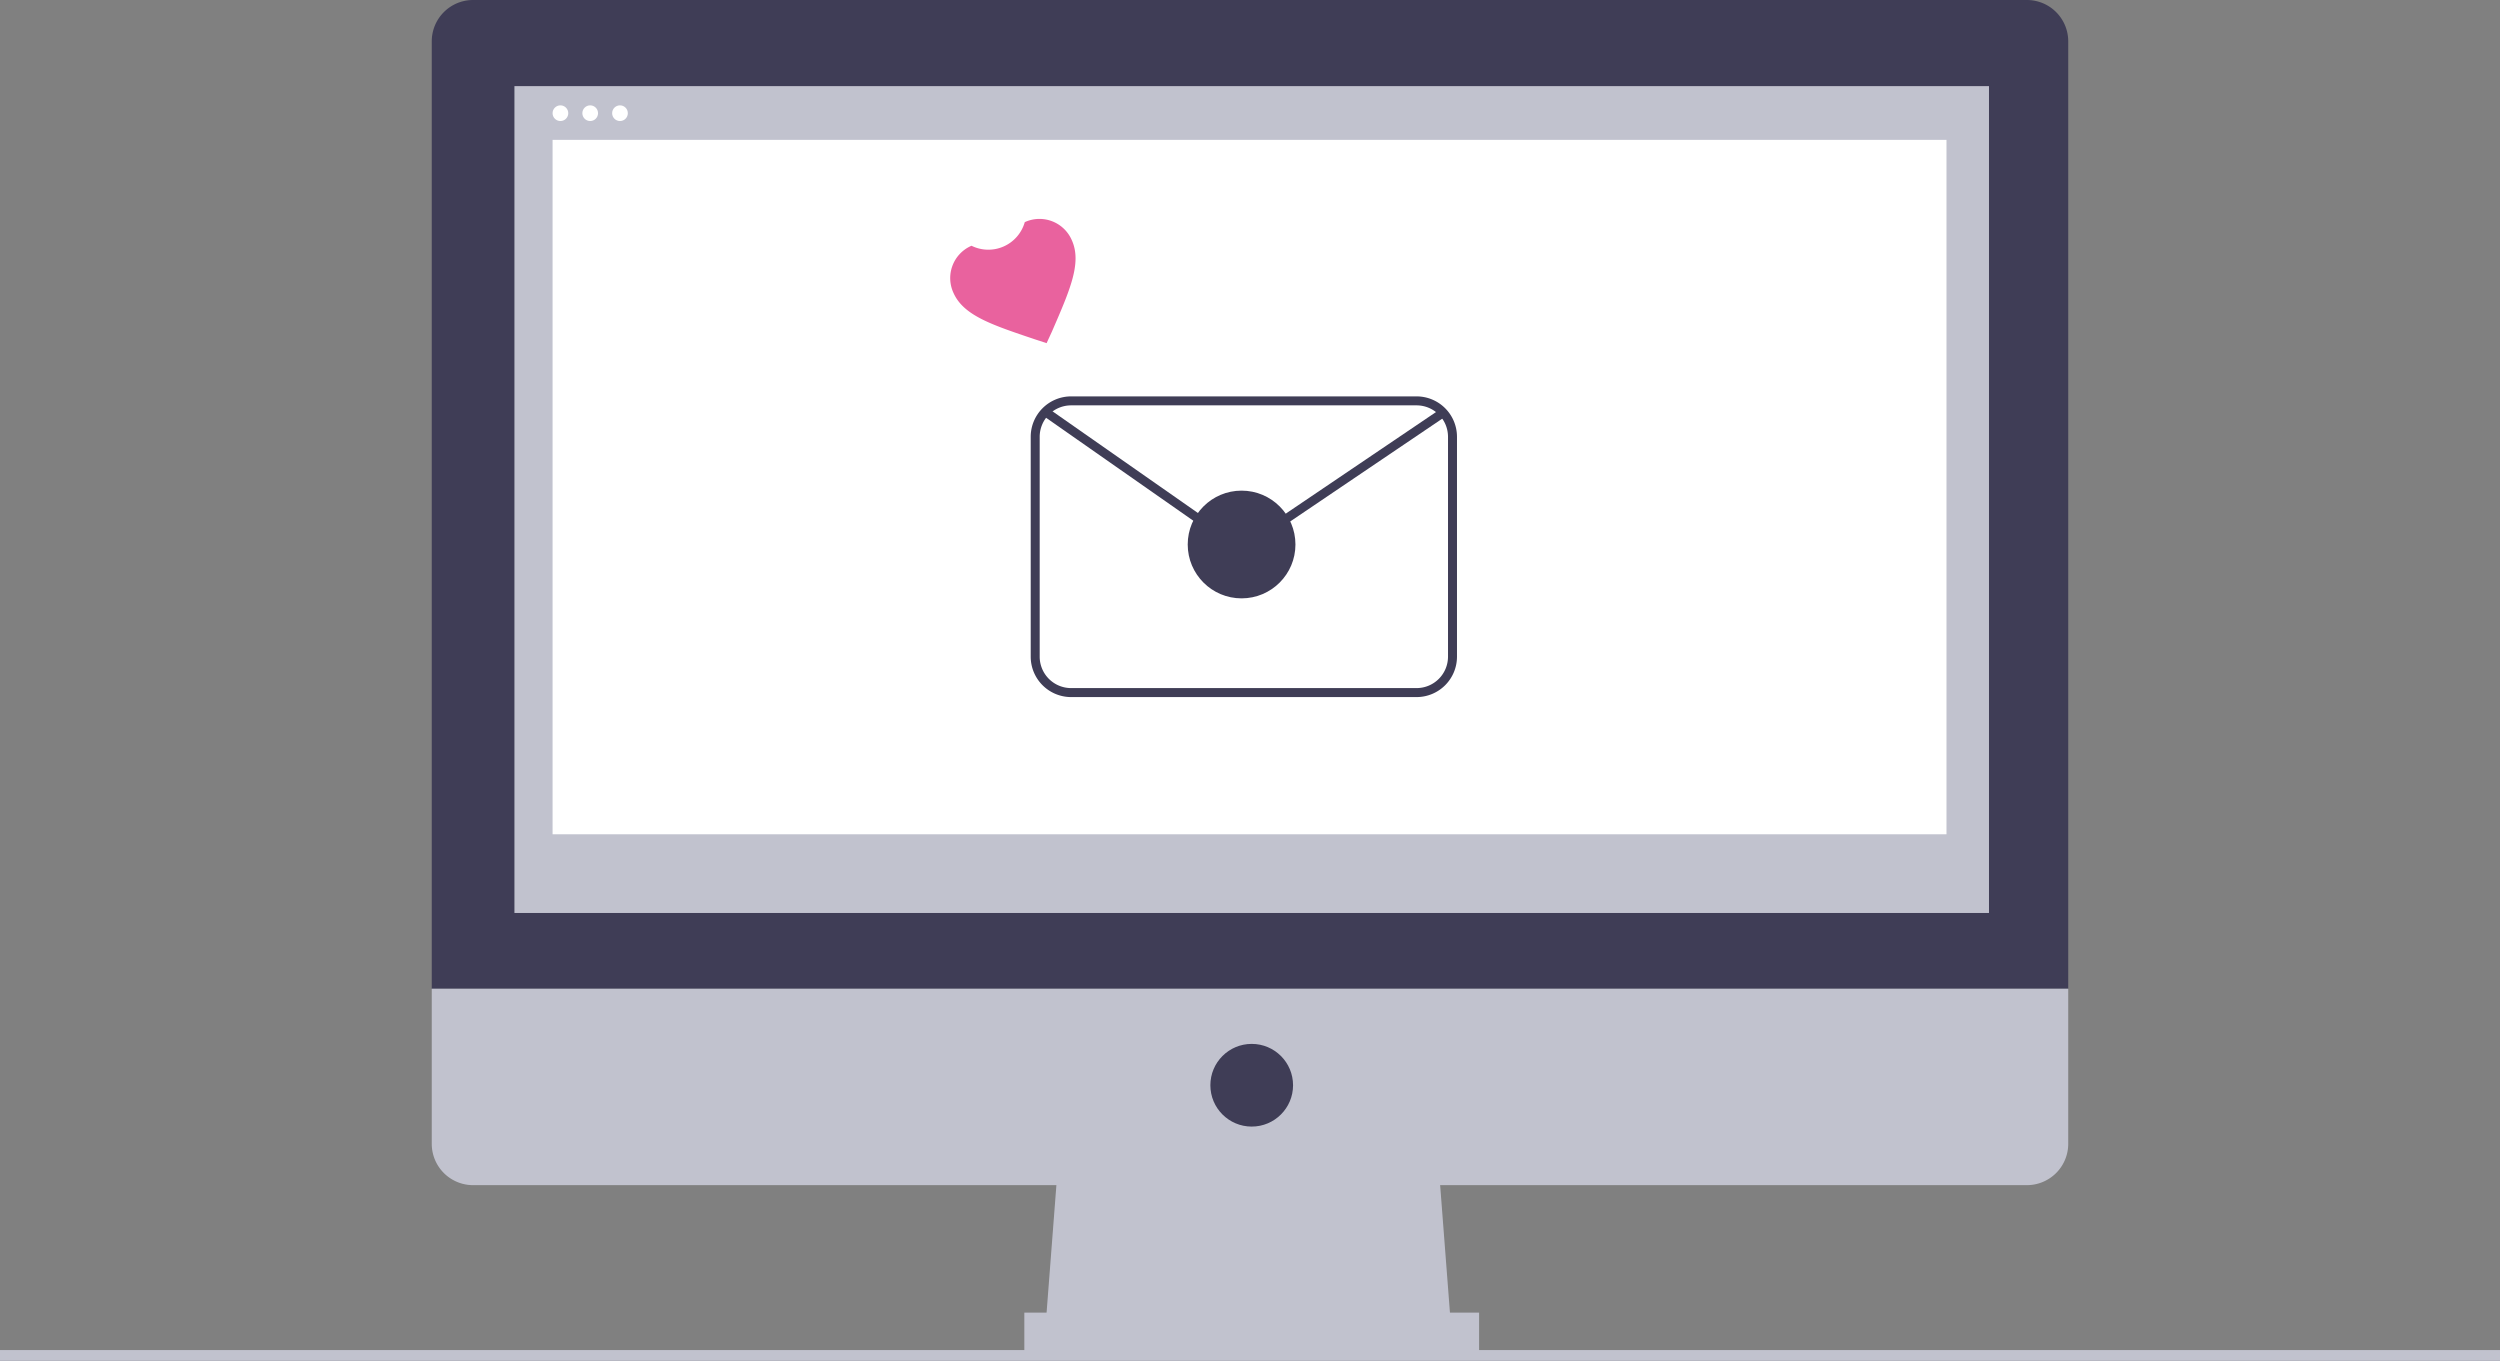
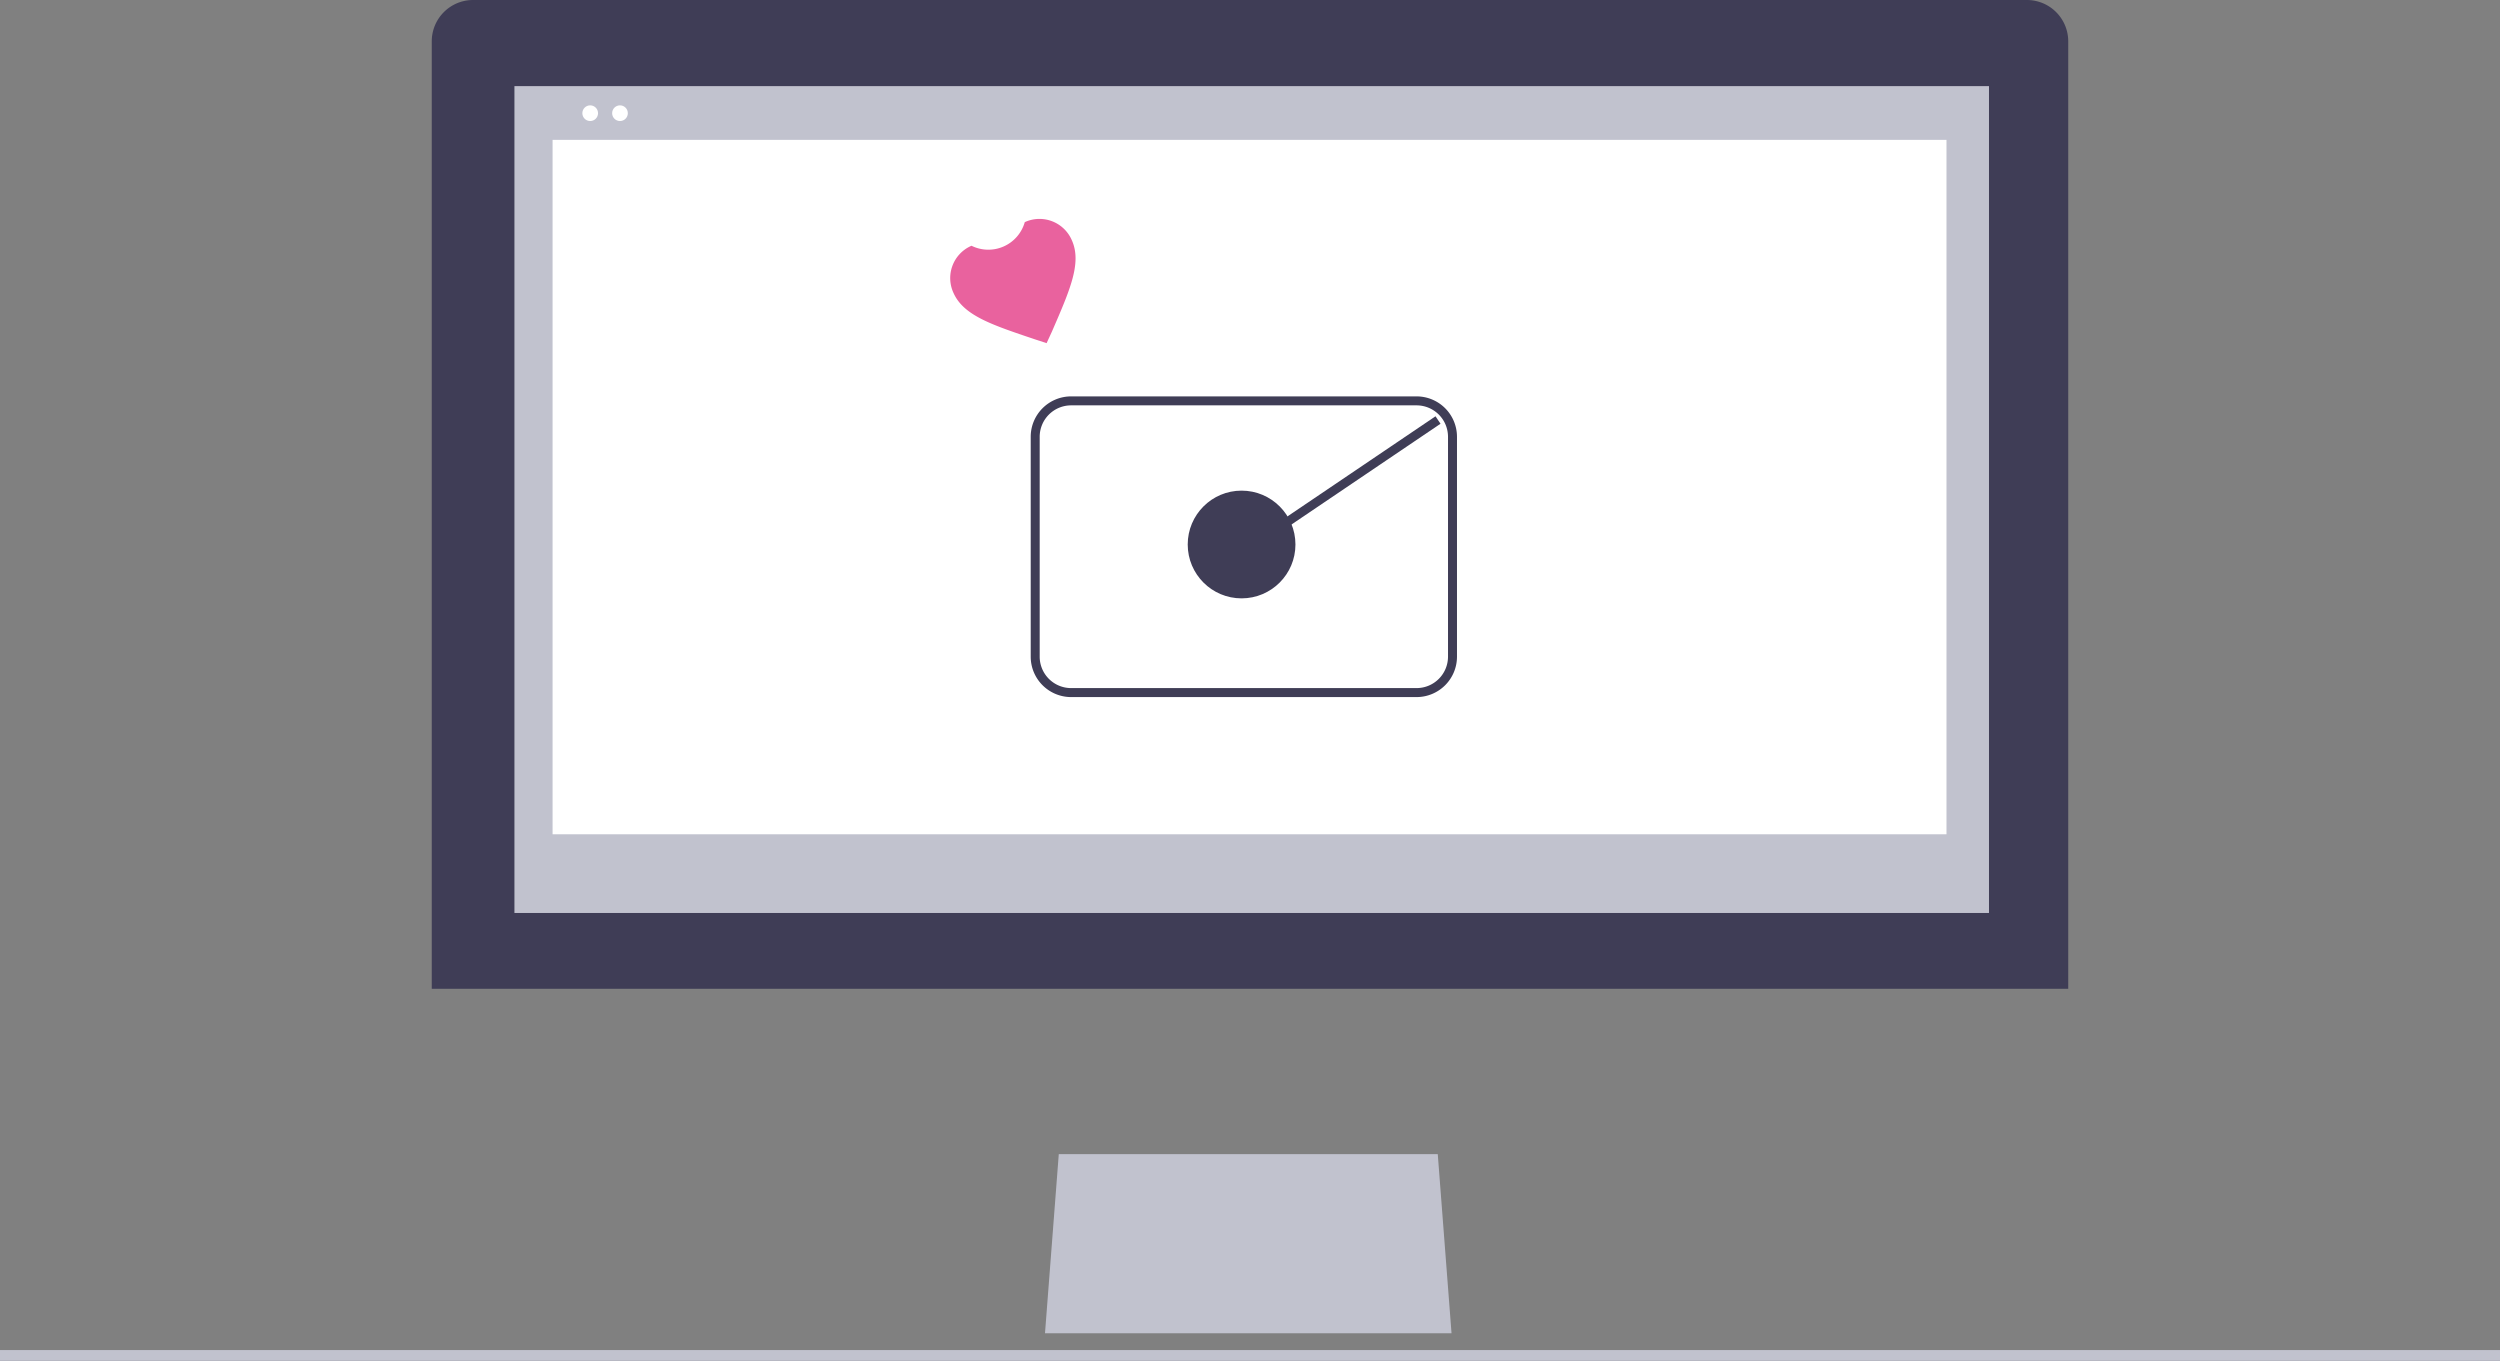
<svg xmlns="http://www.w3.org/2000/svg" width="149.785" height="81.53" viewBox="0 0 149.785 81.53">
  <rect x="0" y="0" width="149.785" height="81.53" fill="#808080" stroke="none" />
  <g id="グループ_1303" data-name="グループ 1303" transform="translate(-582.941 -2520.235)">
    <g id="undraw_data_processing_yrrv" transform="translate(426.835 2290.107)">
      <rect id="長方形_587" data-name="長方形 587" width="149.785" height="0.643" transform="translate(156.106 311.015)" fill="#c1c2ce" />
      <path id="パス_1025" data-name="パス 1025" d="M472.778,563.706H448.421l.826-10.733h22.706Z" transform="translate(-229.705 -253.696)" fill="#c1c2ce" />
-       <rect id="長方形_588" data-name="長方形 588" width="27.247" height="2.477" transform="translate(217.478 308.772)" fill="#c1c2ce" />
      <path id="パス_1026" data-name="パス 1026" d="M544.741,374.74H451.647a2.477,2.477,0,0,0-2.477,2.477h0v56.764h98.048V377.217a2.477,2.477,0,0,0-2.477-2.477Z" transform="translate(-267.196 -144.612)" fill="#3f3d56" />
-       <path id="パス_1027" data-name="パス 1027" d="M449.171,651.326v9.289a2.477,2.477,0,0,0,2.477,2.477h93.094a2.477,2.477,0,0,0,2.477-2.477h0v-9.289Z" transform="translate(-267.197 -361.957)" fill="#c1c2ce" />
      <rect id="長方形_589" data-name="長方形 589" width="88.346" height="49.54" transform="translate(186.928 235.288)" fill="#c1c2ce" />
-       <circle id="楕円形_79" data-name="楕円形 79" cx="2.477" cy="2.477" r="2.477" transform="translate(228.624 292.672)" fill="#3f3d56" />
-       <circle id="楕円形_80" data-name="楕円形 80" cx="0.47" cy="0.47" r="0.47" transform="translate(189.213 236.44)" fill="#fff" />
      <circle id="楕円形_81" data-name="楕円形 81" cx="0.47" cy="0.47" r="0.47" transform="translate(190.997 236.44)" fill="#fff" />
      <circle id="楕円形_82" data-name="楕円形 82" cx="0.47" cy="0.47" r="0.47" transform="translate(192.782 236.44)" fill="#fff" />
      <rect id="長方形_590" data-name="長方形 590" width="83.515" height="41.605" transform="translate(189.213 238.508)" fill="#fff" />
    </g>
    <path id="パス_1175" data-name="パス 1175" d="M346.2,276.369l-.72-.236c-2.569-.866-4.257-1.42-4.859-2.775a2.109,2.109,0,0,1,1.024-2.8l.056-.025a2.268,2.268,0,0,0,3.191-1.415,2.109,2.109,0,0,1,2.8,1.041l.025.056c.6,1.355-.121,2.978-1.2,5.464Z" transform="translate(299.447 2264.426)" fill="#e9629e" />
    <path id="パス_1176" data-name="パス 1176" d="M389.684,344.641h-20.7a2.423,2.423,0,0,1-2.42-2.42V329.045a2.423,2.423,0,0,1,2.42-2.42h20.7a2.423,2.423,0,0,1,2.42,2.42v13.175A2.423,2.423,0,0,1,389.684,344.641Zm-20.7-17.478a1.884,1.884,0,0,0-1.882,1.882v13.175a1.884,1.884,0,0,0,1.882,1.882h20.7a1.884,1.884,0,0,0,1.882-1.882V329.045a1.884,1.884,0,0,0-1.882-1.882Z" transform="translate(278.131 2217.359)" fill="#3f3d56" />
-     <path id="パス_1177" data-name="パス 1177" d="M382.427,338.615a2.7,2.7,0,0,1-1.548-.484l-10.389-7.264.308-.441,10.389,7.263a2.175,2.175,0,0,0,2.45.019l10.695-7.231.3.446-10.695,7.231A2.7,2.7,0,0,1,382.427,338.615Z" transform="translate(274.924 2214.258)" fill="#3f3d56" />
+     <path id="パス_1177" data-name="パス 1177" d="M382.427,338.615a2.7,2.7,0,0,1-1.548-.484a2.175,2.175,0,0,0,2.45.019l10.695-7.231.3.446-10.695,7.231A2.7,2.7,0,0,1,382.427,338.615Z" transform="translate(274.924 2214.258)" fill="#3f3d56" />
    <ellipse id="楕円形_86" data-name="楕円形 86" cx="3.227" cy="3.227" rx="3.227" ry="3.227" transform="translate(654.102 2549.631)" fill="#3f3d56" />
  </g>
</svg>